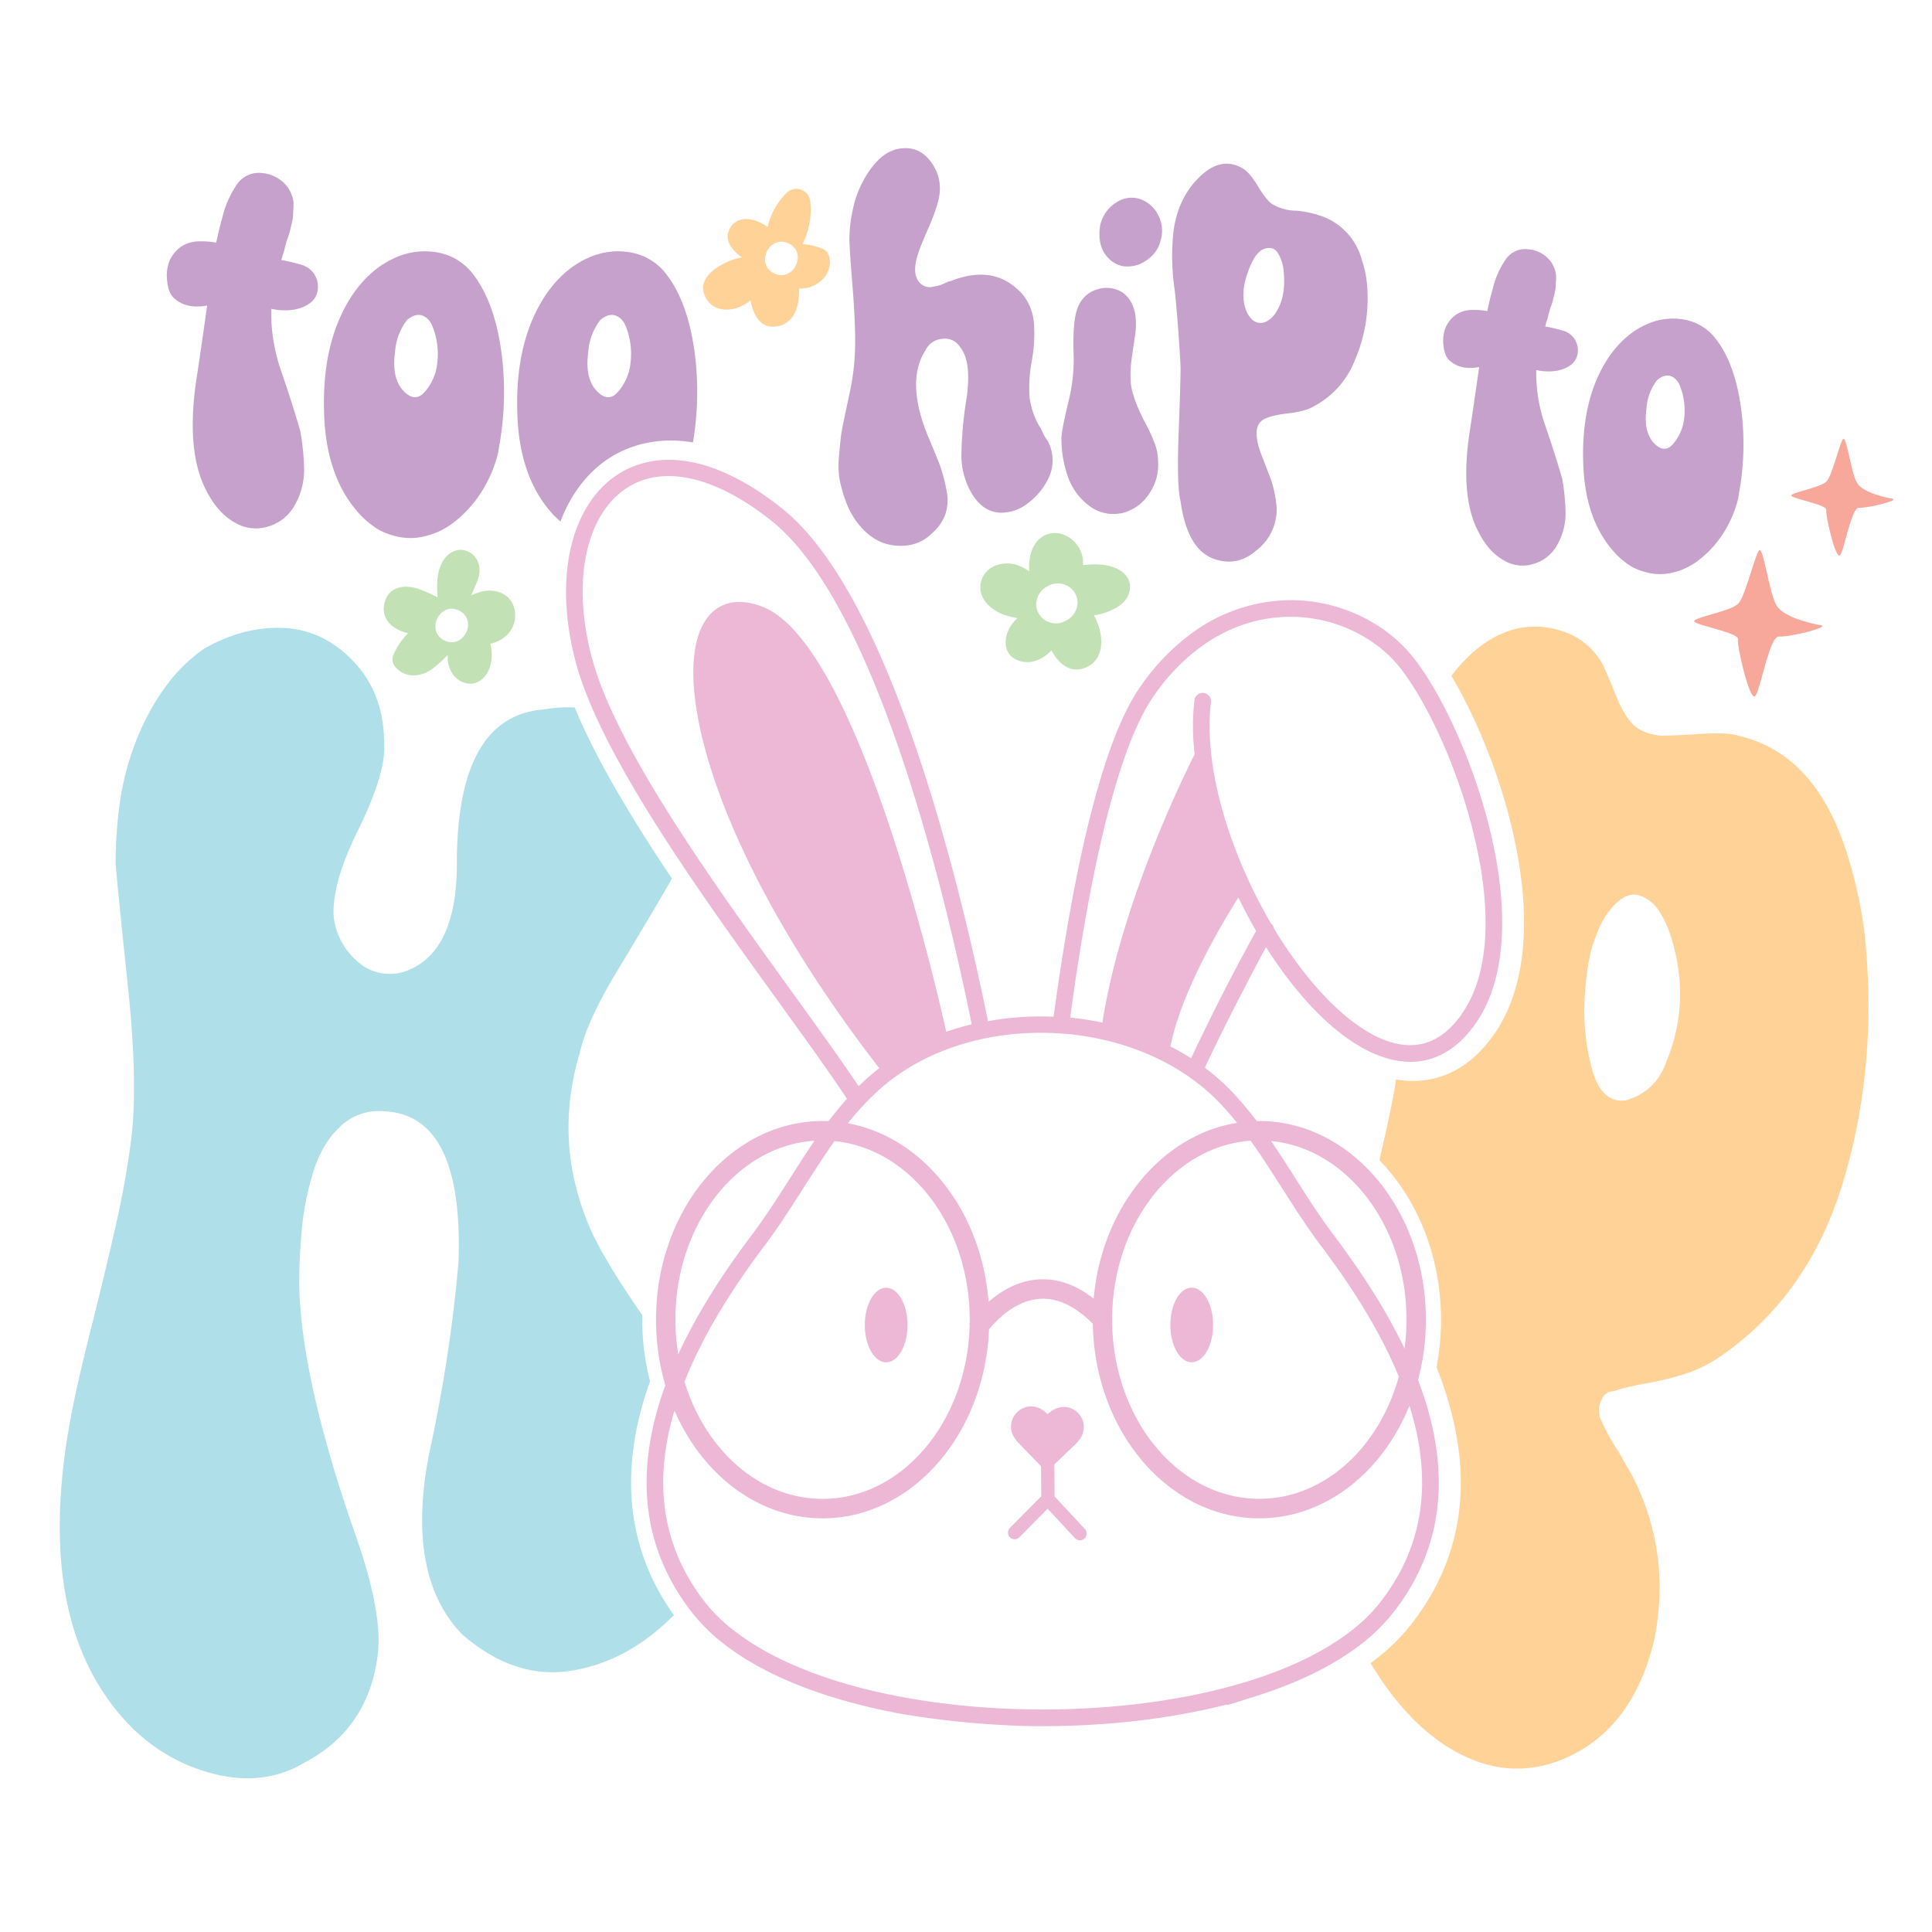
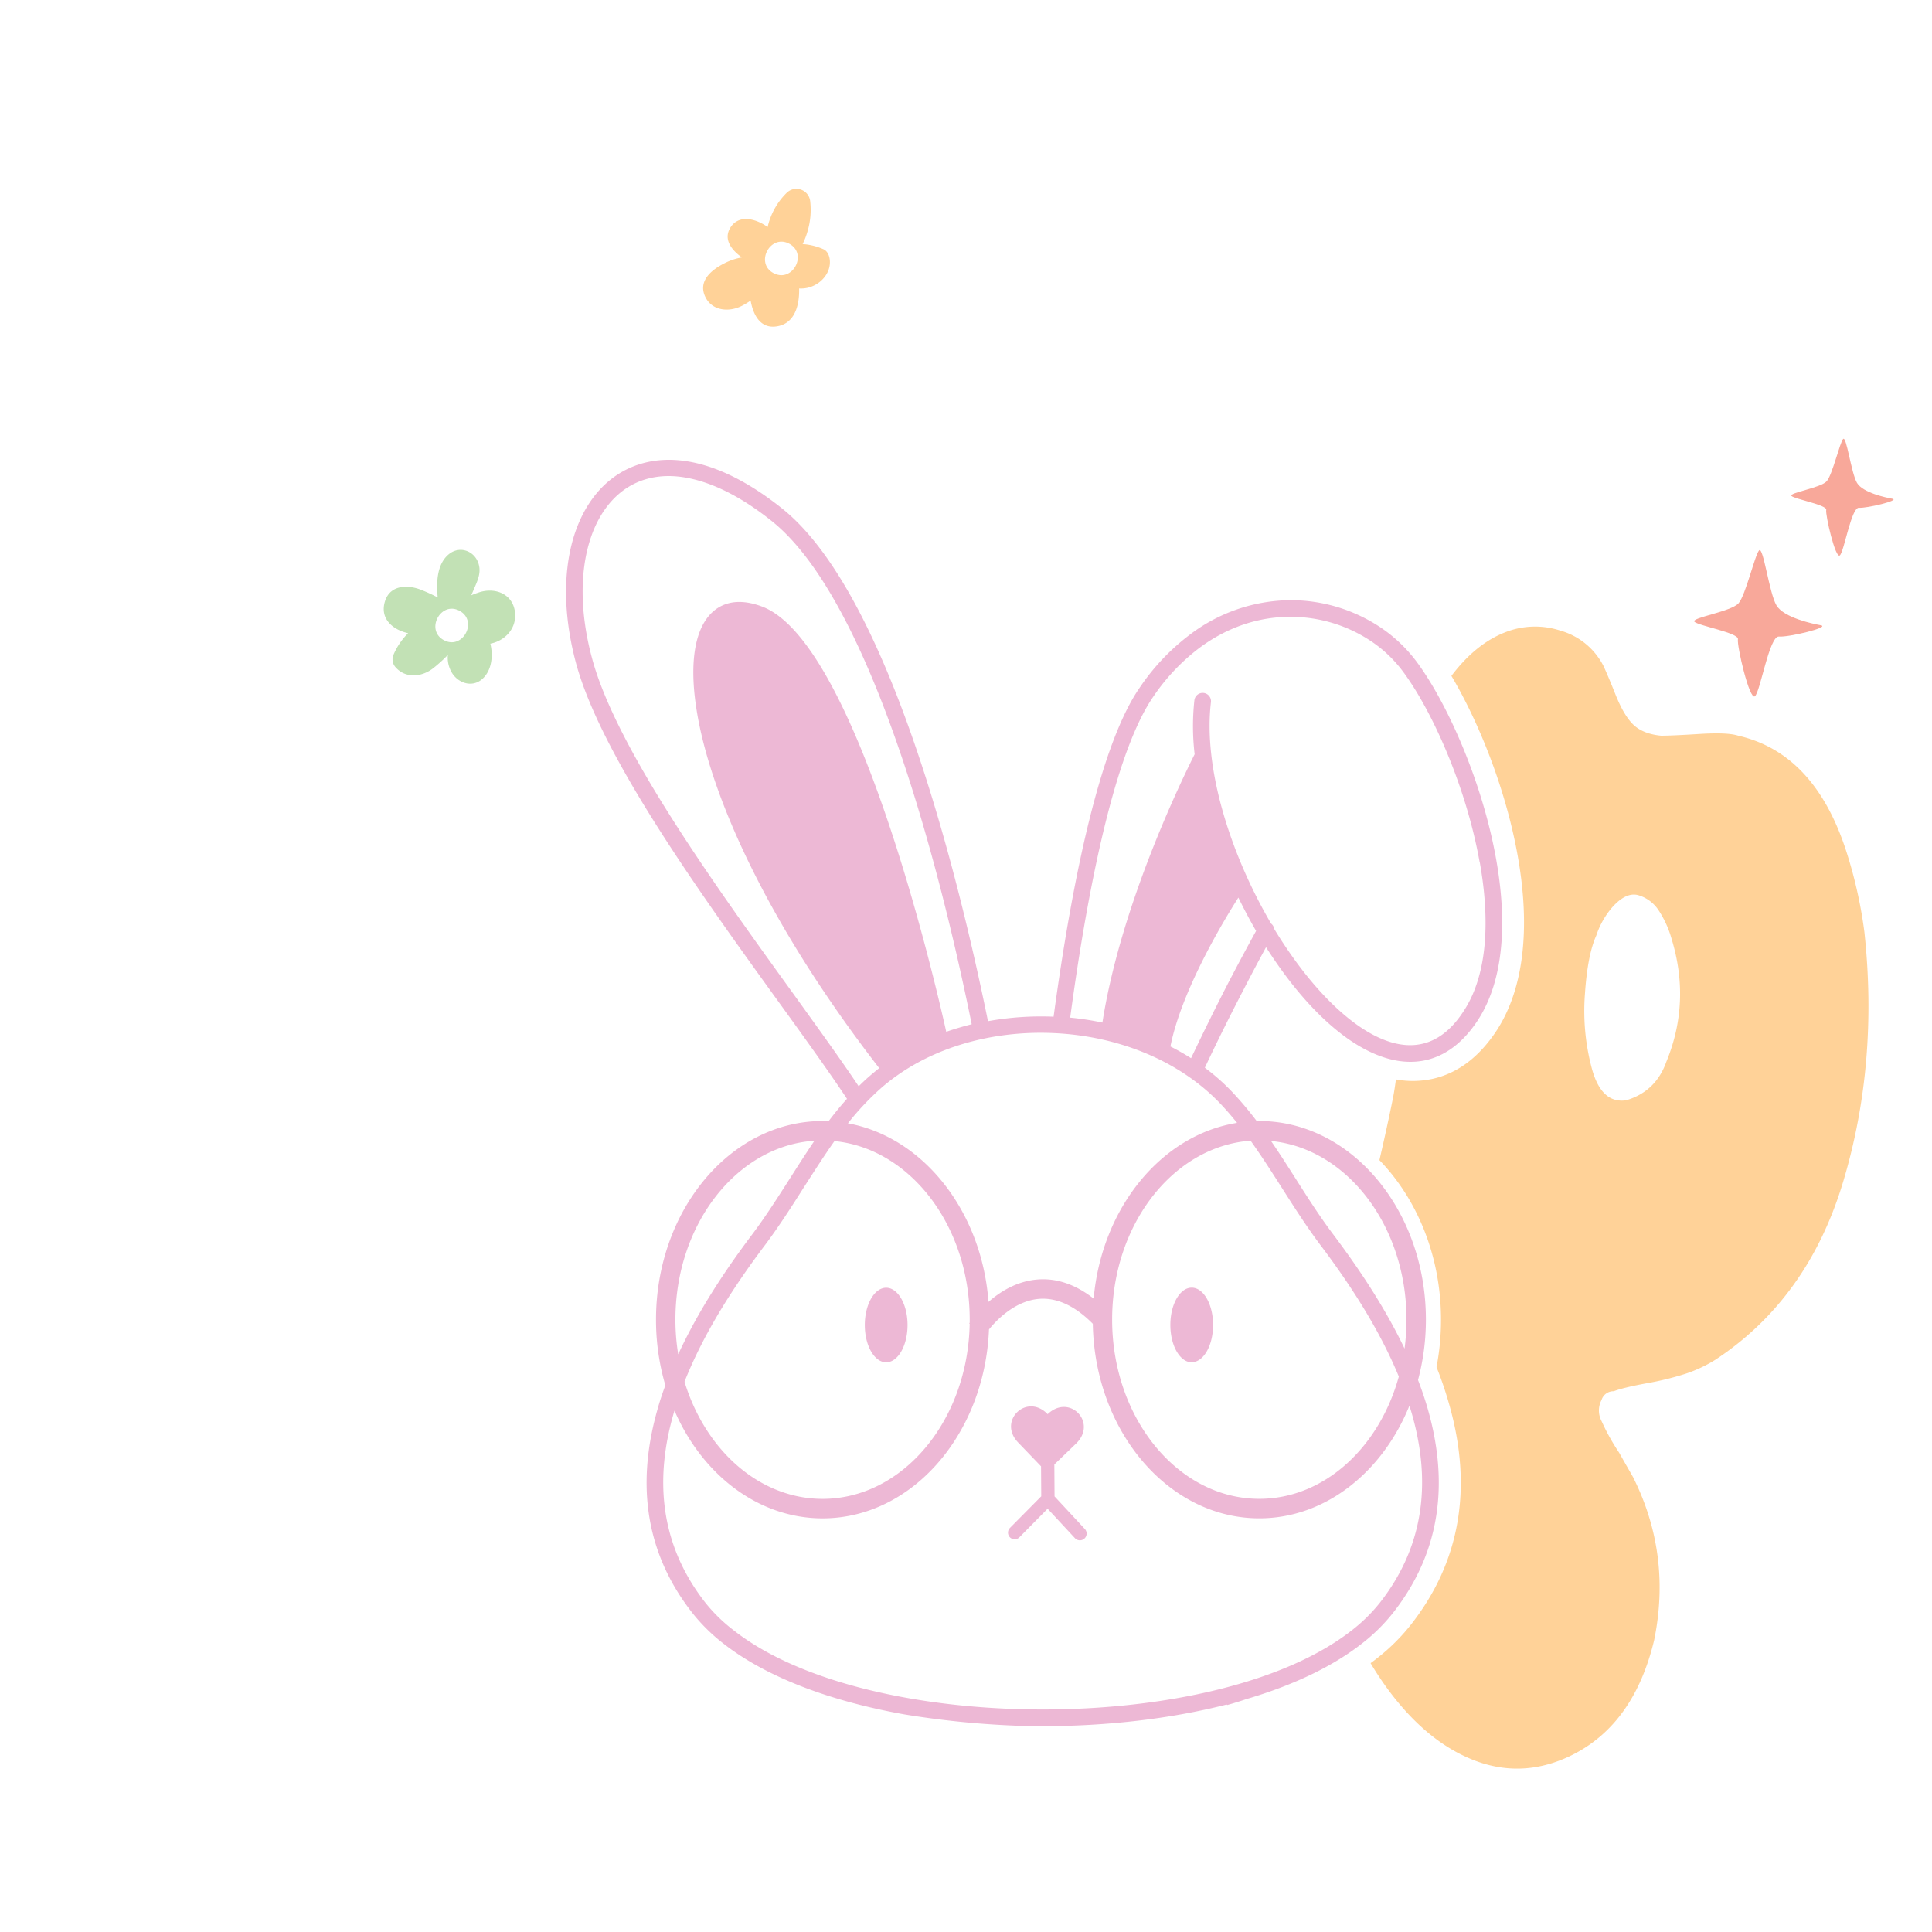
<svg xmlns="http://www.w3.org/2000/svg" id="Layer_1" data-name="Layer 1" viewBox="0 0 864 864">
  <defs>
    <style>.cls-1{fill:#f8a89a;}.cls-2{fill:#c5a1cc;}.cls-3{fill:#ffd298;}.cls-4{fill:#afe0e9;}.cls-5{fill:#edb8d5;}.cls-6{fill:#c2e1b5;}</style>
  </defs>
  <title>Easter</title>
  <path class="cls-1" d="M831.35,227.07c-3.46-.31-6.65,19.76-8.59,21.32s-6.51-18.11-6.06-20.36-14.27-4.83-15.54-6.26,13.22-3.59,15.78-6.59,5.81-17.2,7.31-18.85,3.59,15.18,6.21,19.62,13.1,6.6,15.77,7.08C850,223.71,834.8,227.37,831.35,227.07ZM814.2,279.6c-3.34-.6-16.46-3.32-19.75-8.87s-5.89-26.65-7.78-24.58-5.95,19.85-9.16,23.61-21.37,6.47-19.77,8.26,20,5,19.47,7.84,5.16,27.47,7.59,25.51,6.43-27.1,10.76-26.71S818.93,280.45,814.2,279.6Z" />
-   <path class="cls-2" d="M298.27,123A25.5,25.5,0,0,0,282.59,113a32,32,0,0,0-20.28,2.66q-10.2,4.74-17.9,15.69-14.5,21.31-13,55,1.17,27.81,16,43.8a39.18,39.18,0,0,0,3.24,3.07c4.26-11.31,11-20.53,19.49-26.75,9.61-7,21.4-10.25,34.07-9.31,1.88.14,3.78.38,5.69.7a136.81,136.81,0,0,0,1.14-37Q308.33,136.34,298.27,123ZM281.4,165.63a23.34,23.34,0,0,1-5.18,9.77c-2.47,2.76-5.17,3-8.13.59q-6.82-5.62-5-18.65a26.13,26.13,0,0,1,5.33-14.2q3.84-3.25,7.1-1.93t4.74,5.78A33.37,33.37,0,0,1,281.4,165.63ZM211.86,123A25.53,25.53,0,0,0,196.17,113a31.93,31.93,0,0,0-20.27,2.66Q165.69,120.35,158,131.3q-14.51,21.31-13,55,1.18,27.81,16,43.8a39.23,39.23,0,0,0,8.88,7.1q9.18,4.44,17.61,3.11a33.65,33.65,0,0,0,15.39-6.66,52.46,52.46,0,0,0,12-13,58.08,58.08,0,0,0,7.4-16.28,30.34,30.34,0,0,0,.88-4.44,136.67,136.67,0,0,0,1.48-39.07Q221.93,136.34,211.86,123ZM195,165.63a23.45,23.45,0,0,1-5.18,9.77q-3.7,4.14-8.14.59-6.81-5.62-5-18.65a26.06,26.06,0,0,1,5.33-14.2q3.84-3.25,7.1-1.93T193.8,147A33.37,33.37,0,0,1,195,165.63Zm273.64,31.7a18.41,18.41,0,0,1-.29,17.57,29.92,29.92,0,0,1-8.78,10.23,19.72,19.72,0,0,1-12,4.17q-8.06-.28-13-8.64a33.17,33.17,0,0,1-4.6-18.14,170.76,170.76,0,0,1,2.3-24.49q2.3-16.41-2.88-22.75a8,8,0,0,0-8.07-3.74,9,9,0,0,0-7.48,5.18q-9.23,14.42,2,40.32,3.16,7.5,4.61,11.38a71.64,71.64,0,0,1,2.74,10.37,20.69,20.69,0,0,1-.44,11.23,20.41,20.41,0,0,1-6,8.5q-6.35,6.33-16.28,5.47t-17.14-10.37a36.07,36.07,0,0,1-5.32-10.08,66.15,66.15,0,0,1-2.59-9.36,42.17,42.17,0,0,1-.15-10.8c.38-4.61.72-7.82,1-9.65s1-5.42,2.16-10.8,1.82-8.54,2-9.5a104.34,104.34,0,0,0,2-20.45q0-10.38-1.15-24.63t-1.44-20.59a63.59,63.59,0,0,1,1.44-13.54,46.68,46.68,0,0,1,8.78-19.58q6.48-8.36,14.55-8.36,7.49-.28,12.38,7.06t2.6,16.56a83.88,83.88,0,0,1-4.47,12.24q-3.31,7.64-4.18,10.23-4,11.22,1.45,15a6.12,6.12,0,0,0,2,.87,5,5,0,0,0,2,.14c.57-.09,1.34-.24,2.3-.43a12.16,12.16,0,0,0,2.16-.58c.48-.19,1.25-.52,2.31-1a6.7,6.7,0,0,1,2.16-.73q17.56-6.9,29.09,3.17a25.57,25.57,0,0,1,3.16,3.17,23.64,23.64,0,0,1,4.9,14.4,65.94,65.94,0,0,1-1.15,15.56,64.69,64.69,0,0,0-.86,16.12,37.7,37.7,0,0,0,3.16,10.37c.39.77.82,1.54,1.3,2.31a16.51,16.51,0,0,1,1.15,2.16c.29.67.67,1.44,1.15,2.3S468.24,196.76,468.63,197.33ZM141.12,123.6a10.34,10.34,0,0,1,.6,7.7q-1.78,5.32-9.77,7.1a27.69,27.69,0,0,1-10.65-.29,78.92,78.92,0,0,0,4.44,27.82q4.72,13.6,8.58,26.93A113.1,113.1,0,0,1,136,209.73a31.36,31.36,0,0,1-4,15.83,19.83,19.83,0,0,1-12.13,9.91,18.26,18.26,0,0,1-15.1-1.92q-7.39-4.29-12.13-13.47-9.48-17.16-5-49.12,2.35-15.39,5-34.33-9.48,1.77-15.09-3.55c-1.59-1.58-2.52-4.15-2.82-7.7A18,18,0,0,1,76,116.21q4.44-8.58,14.2-8.29a36.74,36.74,0,0,1,6.51.59q1.18-5.91,2.67-11a44.25,44.25,0,0,1,6.51-14.94,11.78,11.78,0,0,1,11.24-5.18,15.44,15.44,0,0,1,8.14,3,14,14,0,0,1,5.18,6.8,11.17,11.17,0,0,1,.74,3,19.34,19.34,0,0,1,0,3.41c-.1,1.28-.15,2.27-.15,3a16.43,16.43,0,0,1-.59,3.4c-.4,1.58-.64,2.62-.74,3.11a32.31,32.31,0,0,1-1,3.25,19.81,19.81,0,0,0-.89,2.81,14.16,14.16,0,0,0-.45,1.63c-.1.5-.2.94-.29,1.33a10,10,0,0,1-.45,1.33,8.56,8.56,0,0,0-.44,1.48,5.7,5.7,0,0,1-.44,1.34,79.39,79.39,0,0,1,9.76,2.36A10.13,10.13,0,0,1,141.12,123.6ZM517.88,206a22.82,22.82,0,0,1-4.18,15.12,20.19,20.19,0,0,1-12.52,8.5h-.58a17.53,17.53,0,0,1-13.54-3.46,27.53,27.53,0,0,1-9.5-13,51.74,51.74,0,0,1-2.88-17q0-3.74,3.45-17.86a76.68,76.68,0,0,0,2-19.87q-.58-16.41,2.3-21.89a13,13,0,0,1,8.5-7.2A13.28,13.28,0,0,1,502,130.8q7.2,5.19,5.76,18.14-.29,2-1,6.77t-1,7.49a47.58,47.58,0,0,0-.14,6.63,22.78,22.78,0,0,0,1.3,7,44.89,44.89,0,0,0,2,5.48,72.42,72.42,0,0,0,3.46,7.2,73.71,73.71,0,0,1,4,8.78A21.89,21.89,0,0,1,517.88,206Zm186.81-53.42a9.16,9.16,0,0,1,.53,6.85c-1.06,3.17-4,5.27-8.7,6.33a24.47,24.47,0,0,1-9.49-.27,70.32,70.32,0,0,0,4,24.78q4.2,12.12,7.64,24a99,99,0,0,1,1.45,15,27.9,27.9,0,0,1-3.56,14.1,17.69,17.69,0,0,1-10.81,8.83,16.26,16.26,0,0,1-13.44-1.72q-6.59-3.81-10.8-12Q653,223.19,657,194.72q2.1-13.69,4.48-30.57Q653,165.72,648,161c-1.4-1.4-2.24-3.68-2.5-6.85a16.08,16.08,0,0,1,1.19-8.17q3.94-7.64,12.65-7.38a32.59,32.59,0,0,1,5.8.53q1.05-5.27,2.37-9.75a39.34,39.34,0,0,1,5.8-13.31,10.5,10.5,0,0,1,10-4.61,13.71,13.71,0,0,1,7.25,2.63,12.56,12.56,0,0,1,4.61,6.06,9.83,9.83,0,0,1,.66,2.64,17,17,0,0,1,0,3c-.09,1.14-.13,2-.13,2.63a14.59,14.59,0,0,1-.53,3c-.35,1.4-.57,2.33-.66,2.76a27.94,27.94,0,0,1-.92,2.9,17.7,17.7,0,0,0-.79,2.51,9.9,9.9,0,0,0-.39,1.45c-.1.44-.18.83-.27,1.18a10.2,10.2,0,0,1-.39,1.19,7.38,7.38,0,0,0-.4,1.32A5,5,0,0,1,691,146a70.17,70.17,0,0,1,8.69,2.11A9,9,0,0,1,704.69,152.55ZM779,185.76q-2.37-21.87-11.33-33.74a22.72,22.72,0,0,0-14-9,28.53,28.53,0,0,0-18.05,2.37q-9.09,4.23-15.95,14-12.91,19-11.59,49,1.05,24.76,14.23,39a34.74,34.74,0,0,0,7.91,6.33q8.16,3.94,15.68,2.76a29.79,29.79,0,0,0,13.7-5.93A46.49,46.49,0,0,0,770.32,239a51.6,51.6,0,0,0,6.59-14.5,26.54,26.54,0,0,0,.79-3.95A121.67,121.67,0,0,0,779,185.76ZM752.66,190a20.78,20.78,0,0,1-4.61,8.69q-3.3,3.71-7.25.53-6.07-5-4.48-16.6A23.24,23.24,0,0,1,741.06,170q3.42-2.91,6.33-1.72c1.93.79,3.33,2.51,4.21,5.14A29.68,29.68,0,0,1,752.66,190ZM518,96.28a14.92,14.92,0,0,1,1.16,10.77,14.7,14.7,0,0,1-6.41,9.32A14.33,14.33,0,0,1,502,119a12.44,12.44,0,0,1-6.41-3.64,13.78,13.78,0,0,1-3.49-6.55,20.34,20.34,0,0,1,0-8.45,16.13,16.13,0,0,1,7-9.75A12.28,12.28,0,0,1,509.82,89,14.34,14.34,0,0,1,518,96.28Zm90.91,19.54a28.56,28.56,0,0,0-16.7-18.72,47.07,47.07,0,0,0-12.39-2.88,21.06,21.06,0,0,1-11.23-3.17Q566,89,562.38,83t-6.77-7.78q-9.51-5.46-19.16,3.89t-11.66,24.34a101.84,101.84,0,0,0,.58,26.5q1.73,17,2.59,34.27,0,6.63-.87,29.81t.87,30.1q2.87,21,14.4,25.63,10.65,4,19.3-3.45a23.09,23.09,0,0,0,9.21-20.17,55.07,55.07,0,0,0-1-6.19,47.64,47.64,0,0,0-1.43-5.33q-.73-2-2.31-6L564,203.09q-4.61-12.37,1.15-15.55,3.17-1.72,10.08-2.59a44.32,44.32,0,0,0,9.8-2,39.72,39.72,0,0,0,21-22.18,69.29,69.29,0,0,0,5.47-31.1A47.5,47.5,0,0,0,608.89,115.82Zm-38.31,23.91a10.46,10.46,0,0,1-4.89,4.32,5.48,5.48,0,0,1-5.76-1.15,12.09,12.09,0,0,1-2.31-3.17q-3.45-7.78.58-18.44,2.88-8.06,6.62-9.79,4.32-1.73,6.49,1.44a18.5,18.5,0,0,1,2.73,8.35Q575.19,132.82,570.58,139.73Z" />
  <path class="cls-3" d="M833.77,416.81a202.6,202.6,0,0,0-7.83-35.28q-14.12-44.67-48.6-52.52-4.71-1.56-17.25-.78t-17.25.78c-5.22-.51-9.28-2.08-12.15-4.7s-5.62-7.18-8.23-13.72S718,299.75,717,297.66A31.2,31.2,0,0,0,697.77,282a36.37,36.37,0,0,0-24.69.78q-13.17,5.13-24,19.48c11.65,19.64,24.14,49.52,29.68,80.67h0c5.78,32.51,2.54,59.41-9.38,77.8-7.84,12-17.63,19.38-29.12,21.81a41.46,41.46,0,0,1-16,.17c-.4,3.12-.85,6-1.37,8.59q-2.29,11.46-6,27.52c16.86,17.4,27.53,42.92,27.53,71.33a111.09,111.09,0,0,1-2,21.22A166,166,0,0,1,648.07,628c10.68,37.47,4.88,70.69-17.24,98.73a88.52,88.52,0,0,1-15,14.84c-.94.75-1.91,1.48-2.9,2.2q3.2,5.38,6.88,10.51,17.24,23.91,38.41,32.53t42.33-.78q29.78-13.34,39.19-52.52,7.83-38.4-9.41-72.9c-2.09-3.65-4.19-7.31-6.27-11a96.17,96.17,0,0,1-7.84-14.11,10,10,0,0,1,0-9.41,5.55,5.55,0,0,1,5.49-3.92q3.92-1.56,14.5-3.53a131.13,131.13,0,0,0,17.64-4.31,62.19,62.19,0,0,0,13.33-6.27q41.54-27.42,57.22-80T833.77,416.81Zm-88.57,58q-4.71,13.33-18,17.25-11,1.57-15.29-14.11a99.52,99.52,0,0,1-3.13-33.32q1.17-17.62,5.09-26.26a37.1,37.1,0,0,1,7.06-12.54q6.26-7.05,11.75-5.49a16.34,16.34,0,0,1,9,6.67,46,46,0,0,1,5.88,12.93Q756.16,448.17,745.2,474.81Z" />
-   <path class="cls-4" d="M287.4,628q1.46-5.09,3.31-10.26a110.13,110.13,0,0,1-3.49-27.6c0-.68,0-1.36,0-2q-15.81-22.85-22.46-36.88-17.83-39.53-5.42-80.58,3.08-13.94,16.65-36.41t23.25-39.12c.43-.76.85-1.51,1.25-2.27-17.82-26.6-33.93-53.29-43.45-76.48a63.52,63.52,0,0,0-14,.88q-38.76,3.11-38.74,69,0,38-20.92,47.25a21.57,21.57,0,0,1-20.92-1.54A31.45,31.45,0,0,1,149.34,411q-1.56-14.72,10.85-39.9t11.62-38.35q0-22.47-13.56-36.8t-31.37-15.11Q109,280,91.24,290.11a72.83,72.83,0,0,0-17.82,17.82,106.46,106.46,0,0,0-12.78,24,123.09,123.09,0,0,0-7,26.73,194.6,194.6,0,0,0-1.93,27.51q.75,10.06,5.42,54.23t1.55,68.95q-2.33,18.58-7,39.12T41.27,591.87q-5.82,22.86-8.91,38.35Q16.85,708.47,44,753.4,61,781.29,88.14,791t48-2.72q27.9-14.71,32.54-46.48,3.09-18.6-9.3-54.23-24.79-70.49-25.56-113.11,0-12.39,1.16-24.79a127.08,127.08,0,0,1,5-25.18q3.85-12.79,12-20.53a25,25,0,0,1,19.75-7q35.63,1.56,33.31,67.41A665.83,665.83,0,0,1,192,649.59q-10.84,55,14.72,81.34,23.25,20.16,48.43,16.27t45.7-24.4l.51-.53C282,695.19,277.28,663.5,287.4,628Z" />
  <path class="cls-5" d="M386.75,592.56c0-9.21,4.28-16.67,9.55-16.67s9.56,7.46,9.56,16.67-4.28,16.67-9.56,16.67S386.75,601.77,386.75,592.56Zm84.85,76.63-.09-14.27,9.68-9.31c9.77-9.41-2.9-22.58-12.68-13.18-9.33-9.7-22.51,3-13.18,12.68l10.06,10.45c.05.06.12.1.17.15l.09,13.44-14,14.14a3,3,0,0,0,0,4.21,3,3,0,0,0,4.21,0l12.64-12.8,12.25,13.2A3,3,0,0,0,485,688a3,3,0,0,0,.16-4.21Zm61.34-60c5.28,0,9.56-7.46,9.56-16.67s-4.28-16.67-9.56-16.67-9.55,7.46-9.55,16.67S527.66,609.23,532.94,609.23ZM661,456.07c-6.84,10.52-15,16.25-23.73,18.11-10.56,2.23-21.83-1.19-33-8.63-10.64-7.14-21.16-18-30.72-31.13q-3.79-5.19-7.37-10.82c-2.64,4.83-6,11.12-9.89,18.67-5.43,10.41-11.57,22.65-17.48,35.22a95.33,95.33,0,0,1,12.65,11.27A155.34,155.34,0,0,1,562,501.33l1.17,0c41.08,0,74.5,39.84,74.5,88.82a104.59,104.59,0,0,1-3.52,27c1.66,4.34,3.16,8.73,4.42,13.17,8.55,30,7.29,61.93-15.73,91.13a80.55,80.55,0,0,1-13.61,13.42c-13.18,10.39-30.65,18.59-50.6,24.6-.56.16-1.11.32-1.66.51q-4,1.35-8.15,2.52l-.26-.22c-25.25,6.44-53.78,9.67-82.27,9.67l-4.39,0a405,405,0,0,1-57.42-5.26c-32.54-5.8-61.55-16.4-81.12-31.8a80.92,80.92,0,0,1-13.61-13.42c-23-29.2-24.28-61.11-15.73-91.13,1-3.64,2.22-7.26,3.53-10.83a103.8,103.8,0,0,1-4.18-29.36c0-49,33.42-88.82,74.5-88.82.9,0,1.79,0,2.68.07,2.62-3.45,5.33-6.81,8.23-10-7.92-11.94-18.45-26.56-30.09-42.67-34.92-48.34-79.55-110.08-91-151.82-6.14-22.61-5.84-43.21-.41-59,3.61-10.42,9.41-18.82,17.11-24.44s17.37-8.52,28.41-7.7c13.65,1,29.57,7.74,46.94,21.61,19.71,15.73,36.49,46.23,50.36,81.15,20.16,50.81,34.18,111.06,41.73,148.14a133.39,133.39,0,0,1,29.34-2c4.21-31,9.79-64.12,17-92.05,6-23.21,13.1-43,21.54-55.15a98.32,98.32,0,0,1,21.79-23.18A75.27,75.27,0,0,1,576.9,268.4,72.43,72.43,0,0,1,618,281a66.36,66.36,0,0,1,15.1,14.36c13.83,18.34,29.82,54.08,36,89C673.87,411.18,672.9,437.66,661,456.07ZM384,485.78c1.53-1.48,3.09-3,4.69-4.38s3-2.53,4.5-3.73c-50.66-65.46-75.54-122.32-81.6-159.74-2.12-13-2-23.76.15-31.79,2.23-8.37,6.66-13.88,12.9-16,4.5-1.53,9.9-1.23,16.07,1.08,42,15.62,77.18,166.47,82.46,190.2,3.72-1.3,7.55-2.42,11.38-3.38-7.48-36.83-21.39-96.71-41.32-146.95-13.43-33.81-29.53-63.23-48.09-78.07-16.11-12.87-30.65-19-42.88-20-9.19-.71-17.11,1.6-23.47,6.25s-11.39,11.86-14.47,20.86c-5,14.51-5.21,33.59.56,54.68,11,40.42,55.23,101.61,89.78,149.44C366,460,376.29,474.22,384,485.78ZM359.48,531c-5.47,8.63-11,17.26-17.15,25.52l-.14.18c-12.82,17-27,38.29-36.07,61.21,9.3,30.55,33.46,52.39,61.75,52.39,35.79,0,65-35,65.78-78.32l-.23-.15.24-.35c0-.44,0-.88,0-1.33,0-42-26.68-76.53-60.48-79.85C368.43,517,364,524,359.48,531Zm-57.43,59.15a96.28,96.28,0,0,0,1.25,15.52c9.21-20,21.59-38.36,32.93-53.43l.15-.19c6-8,11.45-16.55,16.85-25,3.63-5.7,7.25-11.37,11-16.9C329.65,512.38,302.05,547.4,302.05,590.12ZM630.3,628.64C618.24,658.39,592.68,679,563.17,679c-40.57,0-73.65-38.87-74.46-87-8-8.07-16.19-11.82-24.15-11.13-10.73.93-19,9.57-22.28,13.66-1.91,47-34.55,84.48-74.41,84.48-28.8,0-53.83-19.58-66.23-48.16-.15.52-.33,1-.48,1.57-8,27.9-6.81,57.5,14.43,84.5A71.88,71.88,0,0,0,328,729c30,23.66,84.09,35.49,138.31,35.49S574.6,752.68,604.65,729A73.05,73.05,0,0,0,617,716.86c21.24-27,22.39-56.6,14.43-84.5C631.08,631.12,630.68,629.88,630.3,628.64ZM568.42,510.26c3.76,5.48,7.35,11.1,10.94,16.74,5.43,8.55,10.9,17.14,17,25.21,10.85,14.44,22.68,31.88,31.76,50.88a98.55,98.55,0,0,0,.87-13C629,548.08,602.26,513.52,568.42,510.26Zm-9.14-.13c-34.49,2.46-61.93,37.39-61.93,80,0,44.2,29.53,80.15,65.82,80.15,29,0,53.63-22.93,62.39-54.67-9.09-22.07-22.74-42.49-35.15-58.93-6.21-8.29-11.76-17-17.3-25.7C568.6,523.91,564.1,516.87,559.28,510.13ZM471.2,462c-28.41-1.3-57.2,6.92-77.58,24.95a122.82,122.82,0,0,0-14.43,15.4c33.57,6.14,59.83,39.08,62.87,79.87,5.23-4.58,12.64-9.23,21.69-10,8.64-.76,17.14,2.11,25.34,8.52,3.62-40.65,30.32-73.18,64.13-78.59-2.28-2.84-4.65-5.6-7.15-8.25C527.33,474,499.51,463.25,471.2,462Zm90.53-45.67c-2.79-4.83-5.43-9.82-7.92-14.92-7.26,11.38-25.52,42-30.39,66.57,3.16,1.6,6.25,3.35,9.23,5.25,6-12.64,11.86-24.43,17-34.37C554.37,429.81,558.68,421.85,561.73,416.31Zm100-30.61c-6-33.85-21.39-68.28-34.67-85.88a57.93,57.93,0,0,0-13.35-12.72,64.67,64.67,0,0,0-36.86-11.27c-13.57,0-27.85,4.35-40.94,14.25a91.84,91.84,0,0,0-20.16,21.46c-7.89,11.45-14.69,30.34-20.46,52.78-7.06,27.48-12.57,60.09-16.7,90.75A127.62,127.62,0,0,1,493,457.3c8-51.26,34.11-105.79,41.25-120a106.64,106.64,0,0,1-.11-24.14,3.72,3.72,0,0,1,7.4.86c-3.5,29.3,8.59,67.8,26.89,99a3.65,3.65,0,0,1,1.37,2.34c3.09,5.13,6.36,10,9.75,14.65,9.07,12.42,19,22.69,28.86,29.35,9.44,6.36,18.82,9.33,27.26,7.51,6.92-1.45,13.39-6.14,19-14.88C665.5,435.39,666.24,410.81,661.78,385.7Z" />
  <path class="cls-6" d="M230.35,274.29c-.63-8.25-8.26-11.68-15.59-9.55a38.17,38.17,0,0,0-4,1.47l1.26-2.94c1.41-3.28,3-6.61,2.23-10.25-1.3-6.38-8.39-9.39-13.57-5.14-4.87,4-5.48,11.31-5.08,17.15,0,.71.09,1.43.15,2.16a70.09,70.09,0,0,0-7.22-3.33c-5.91-2.42-13.88-2.45-16.29,4.81-2.58,7.82,3.16,12.89,10.28,14.5a30.27,30.27,0,0,0-6.45,9.41,5.28,5.28,0,0,0,1,6c4.58,5,11.77,4.12,16.74.19a65,65,0,0,0,6.47-5.88,13.12,13.12,0,0,0,2.2,8.57c3.15,4.43,9.22,6,13.46,1.95,3.85-3.64,4.72-9.91,3.35-15.56C225.71,286.57,230.89,281.28,230.35,274.29Zm-31.84,12c-8.45-4.53-1.4-17.67,7-13.14S207,290.81,198.51,286.28Z" />
-   <path class="cls-6" d="M489.22,275.17c5.8-.78,14.09-4,15.77-10.22,2.12-7.9-5.62-11.82-12.13-12.41a40,40,0,0,0-8.55.22,13,13,0,0,0-1-6.26c-2.23-5.13-7.7-9-13.44-7.95-7.3,1.35-10.21,9.29-9.58,16.94a25.2,25.2,0,0,0-5-2.64c-6.26-2.35-14.48,0-16.47,7-2.19,7.64,4.73,13.49,11.32,15.45a44.93,44.93,0,0,0,4.85,1.13,25.3,25.3,0,0,0-2.31,2.56c-4.21,5.49-4.55,14.23,3.31,16.59,5.38,1.6,10.36-.69,14.21-4.73,3.56,6.52,9.16,11,16.51,7.1C494.3,293.94,493.61,283.13,489.22,275.17Zm-12,2.12-1,.54a8.89,8.89,0,0,1-11.8-3.64c-2.38-4.07-.37-9.67,3.66-11.79l1-.55a8.88,8.88,0,0,1,11.79,3.65C483.23,269.57,481.23,275.16,477.19,277.29Z" />
  <path class="cls-3" d="M371.08,116.14c-.2-1.86-1.08-4-3-4.76a27.64,27.64,0,0,0-9.14-2.23,32.74,32.74,0,0,0,2.23-5.82,33.64,33.64,0,0,0,1.18-13.09,6.21,6.21,0,0,0-10.55-4,31.2,31.2,0,0,0-8.51,15.27c-5.88-4.13-13.33-5.54-16.85.6-3,5.29,1.1,10,5.34,13a27.24,27.24,0,0,0-7.79,2.62c-5.62,2.83-11.87,7.75-8.68,14.8,2.94,6.48,10.52,7.19,16.29,4.33a31.71,31.71,0,0,0,4.08-2.45c1.31,7.22,4.93,13.14,12.62,11.36,7.08-1.64,9.25-9.09,9.08-16.77a13.41,13.41,0,0,0,4-.35C367,127.25,371.73,122.1,371.08,116.14Zm-25.16,6c-8.45-4.53-1.39-17.66,7.05-13.13S354.37,126.66,345.92,122.12Z" />
</svg>